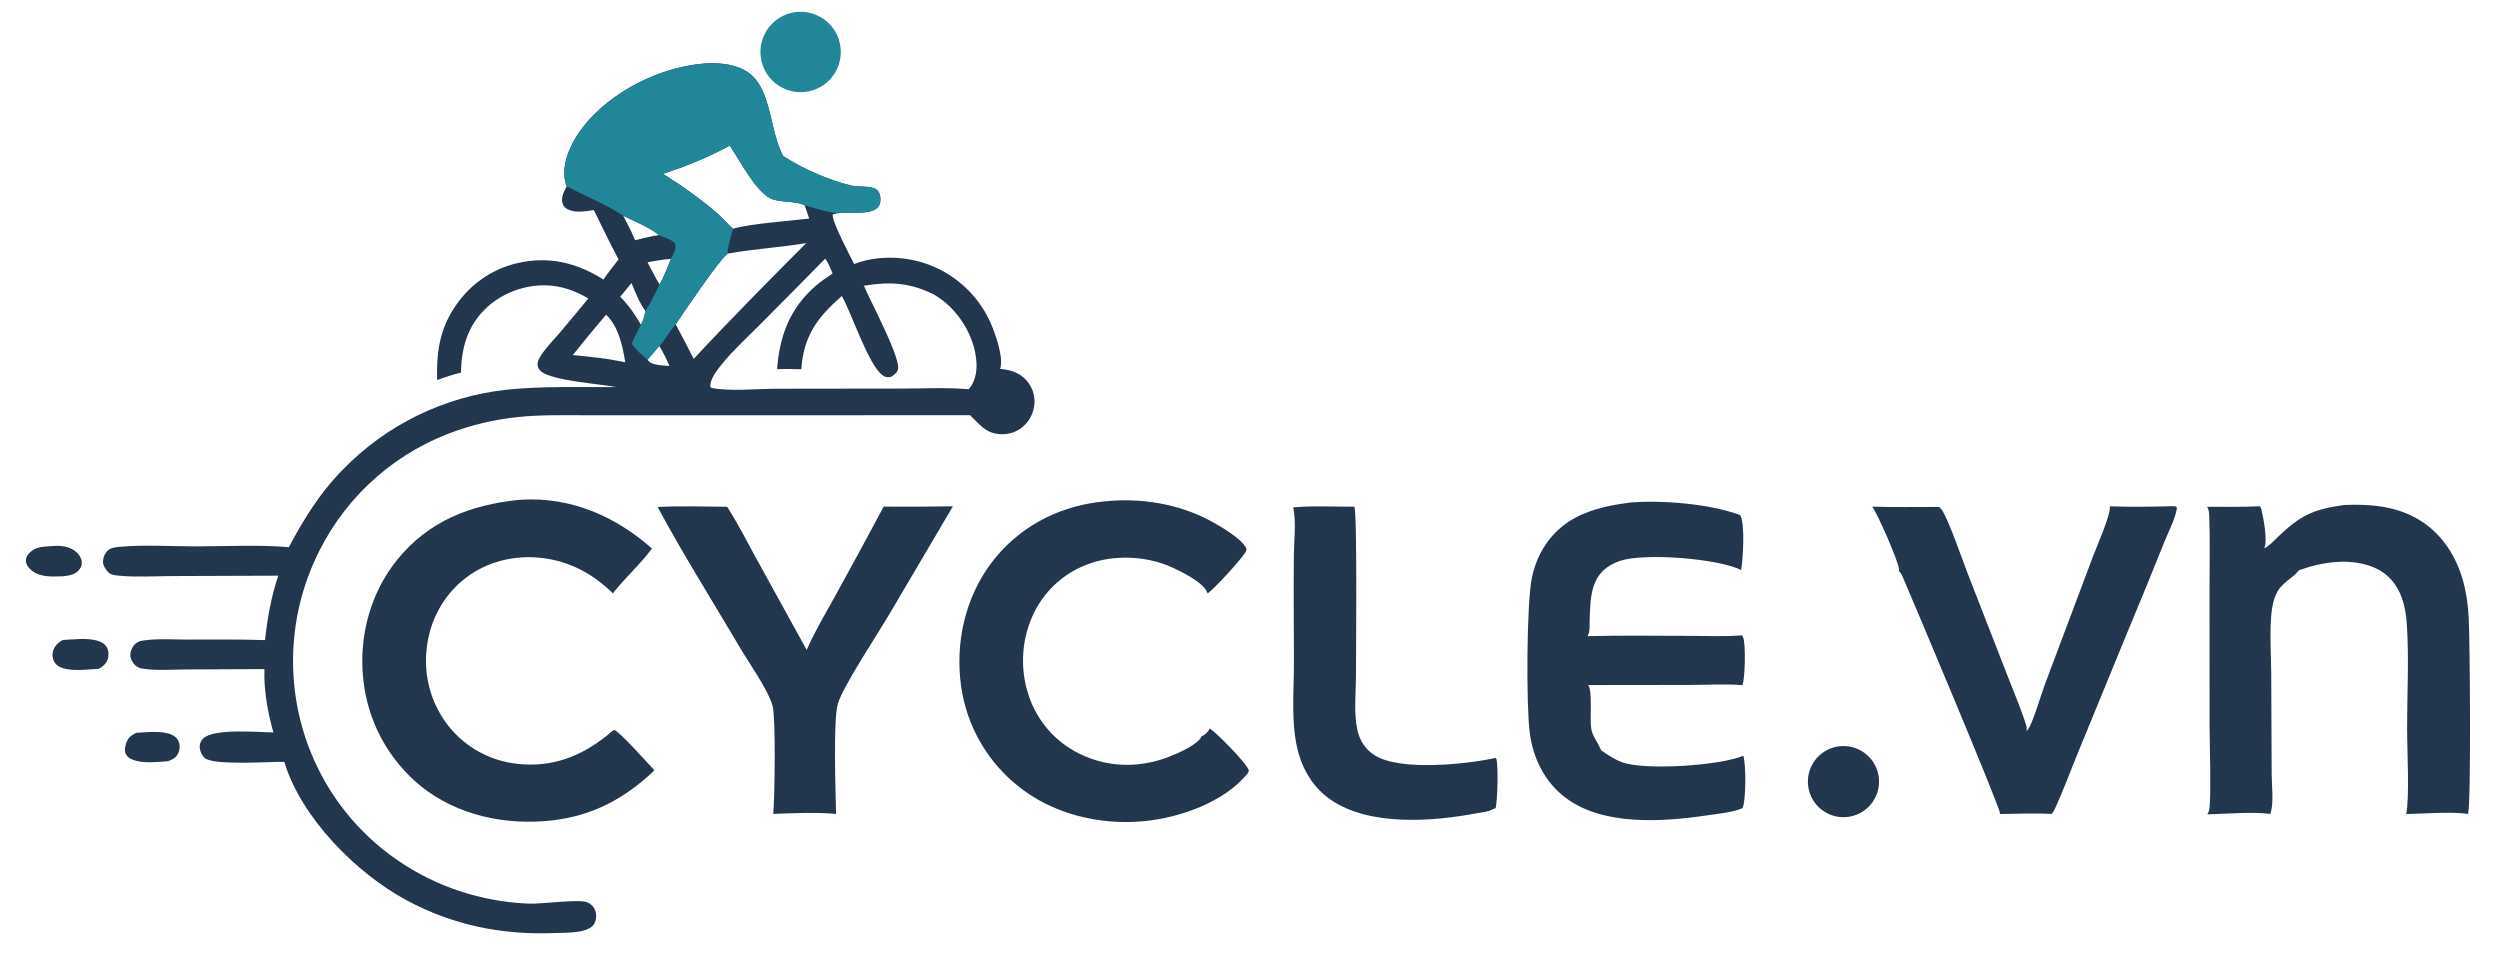
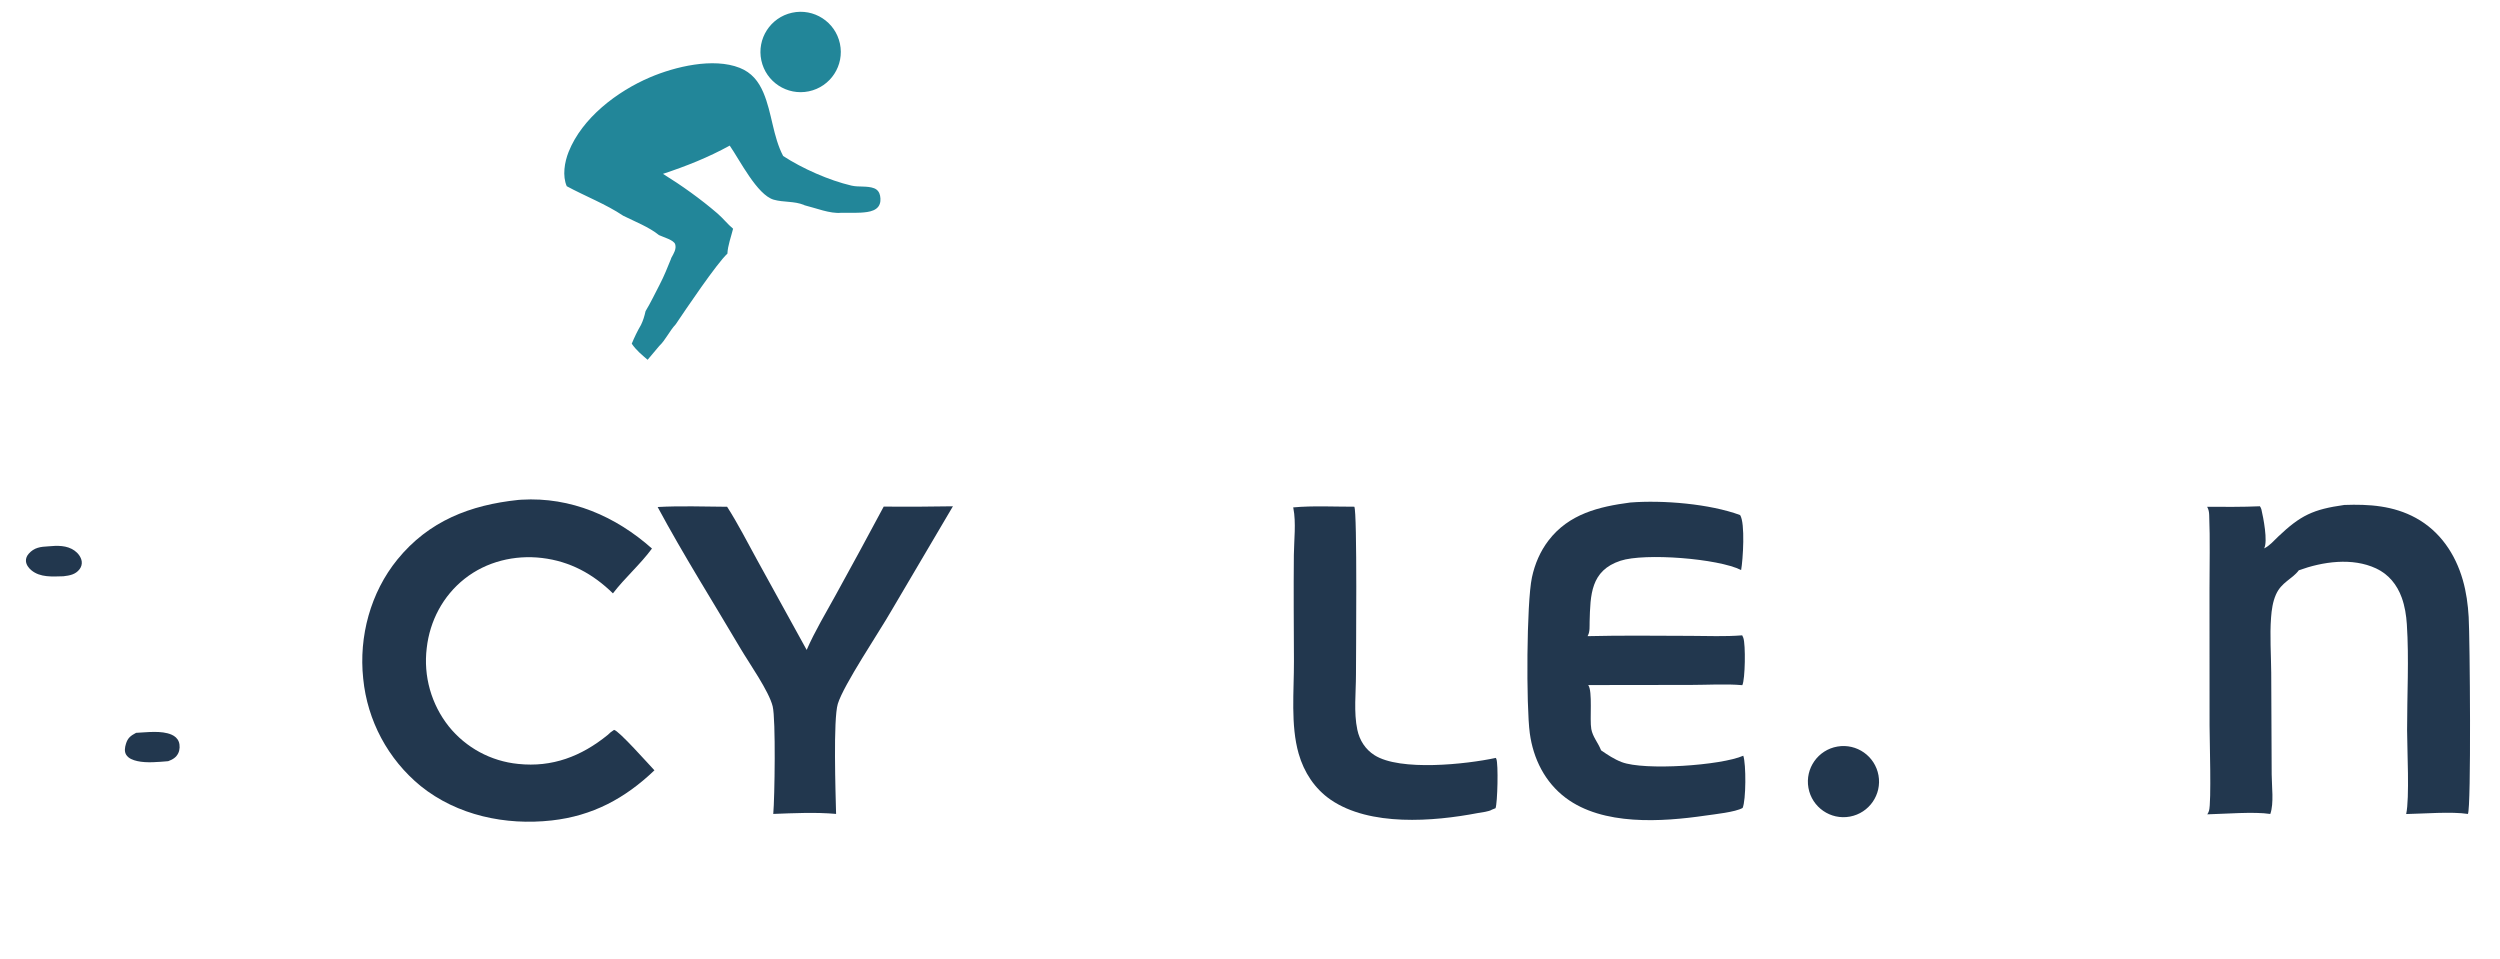
<svg xmlns="http://www.w3.org/2000/svg" version="1.1" style="display: block;" viewBox="0 0 2048 785" width="798" height="306">
-   <path transform="translate(0,0)" fill="rgb(34,55,78)" d="M 464.28 152.389 C 460.583 143.9 462.478 132.652 465.789 124.315 C 476.882 96.379 505.543 74.704 532.365 63.236 C 552.878 54.466 584.298 46.818 605.99 55.431 C 615.691 59.283 621.427 66.398 625.428 75.827 C 632.464 92.408 633.145 111.609 641.559 127.632 C 657.297 137.924 679.232 147.602 697.528 151.89 C 703.392 153.264 710.568 151.907 716.126 154.084 C 718.834 155.145 720.415 157.353 720.966 160.159 C 721.533 163.04 721.452 166.311 719.748 168.805 C 717.712 171.788 713.861 172.974 710.463 173.499 C 703.628 174.555 696.011 174.075 689.076 174.154 C 686.632 174.381 684.512 174.795 682.175 175.548 C 680.883 180.212 696.636 209.973 699.727 216.133 C 718.721 208.706 742.299 209.556 761.191 216.767 C 783.586 225.271 801.673 242.341 811.456 264.208 C 815.138 272.484 822.613 293.351 819.272 302.035 C 826.623 302.753 833.132 304.308 838.786 309.375 C 844.014 314.045 847.146 320.62 847.478 327.622 C 847.751 334.903 845.105 341.992 840.128 347.313 C 835.379 352.472 828.712 355.443 821.7 355.524 C 808.184 355.763 803.725 348.622 795.013 340.33 L 794.639 339.98 L 552.809 340.03 L 479.224 340.009 C 461.136 340.01 442.932 339.569 424.914 341.416 C 404.962 343.42 385.372 348.107 366.674 355.352 C 317.894 374.389 278.627 411.951 257.444 459.837 C 235.534 508.895 234.301 564.709 254.022 614.687 C 283.446 689.083 354.373 737.246 433.858 740.105 C 444.152 740.476 474.87 736.077 481.383 739.082 C 484.378 740.464 486.577 742.768 487.654 745.9 C 488.759 749.115 488.525 753.285 486.92 756.308 C 485.29 759.38 482.061 760.986 478.855 761.932 C 470.951 764.265 461.73 763.899 453.532 764.211 C 410.789 765.835 370.652 757.606 332.853 737.215 C 291.739 715.035 246.571 669.546 232.902 623.935 C 221.523 623.712 174.307 627.159 167.643 620.699 C 165.156 618.289 163.624 614.859 163.602 611.376 C 163.585 608.815 164.664 606.527 166.497 604.768 C 175.34 596.281 211.675 599.727 223.982 599.829 C 219.412 584.278 215.889 564.125 216.647 547.958 L 152.435 548.257 C 140.964 548.297 128.298 549.354 116.974 547.601 C 114.695 547.249 112.53 546.47 110.819 544.876 C 108.529 542.742 106.806 539.666 106.831 536.475 C 106.857 533.06 108.44 529.502 110.974 527.208 C 113.092 525.29 115.368 524.817 118.128 524.438 C 129.776 522.838 142.577 523.781 154.345 523.774 C 175.259 523.763 196.17 523.523 217.076 524.214 C 219.149 505.915 222.091 488.96 227.919 471.428 L 142.065 471.742 C 127.309 471.786 111.724 472.816 97.08 471.399 C 94.241 471.124 90.847 470.874 88.749 468.702 C 86.755 466.637 84.275 462.982 84.367 459.986 C 84.475 456.488 85.853 452.968 88.523 450.63 C 91.15 448.329 95.413 448.032 98.767 447.736 C 118.89 445.96 140.086 447.446 160.35 447.435 C 185.486 447.421 211.551 445.959 236.574 448.09 C 248.986 424.96 261.764 404.012 280.248 385.167 C 316.071 347.988 363.828 324.594 415.161 319.078 C 444.552 315.971 475.119 317.203 504.704 316.915 C 490.973 314.233 453.094 311.821 443.464 304.262 C 441.797 302.954 440.642 301.18 440.411 299.078 C 440.116 296.398 441.392 293.881 442.767 291.658 C 446.938 284.917 453.21 278.684 458.386 272.62 C 466.32 263.259 474.176 253.832 481.955 244.341 C 471.318 238.023 459.766 233.88 447.303 233.575 C 429.408 233.137 410.893 240.081 397.974 252.514 C 382.919 267.002 378.001 284.742 377.619 305.093 C 370.927 306.645 364.54 308.886 358.072 311.162 C 357.52 289.884 359.712 271.601 371.361 253.137 C 383.485 233.919 402.054 220.289 424.275 215.286 C 449.933 209.51 472.505 215.076 494.352 228.848 C 498.099 223.151 502.609 217.772 506.737 212.334 C 499.598 199.08 493.136 185.423 486.47 171.925 C 479.815 172.927 471.234 174.499 465.01 171.279 C 462.989 170.234 461.444 168.557 460.809 166.349 C 459.39 161.425 462.072 156.622 464.28 152.389 z M 660.496 198.965 C 639.078 202.621 617.27 203.747 595.898 207.621 C 587.189 215.549 561.383 253.882 553.527 265.541 C 558.567 274.915 563.5 284.347 568.325 293.833 C 598.262 261.546 629.409 230.145 660.496 198.965 z M 600.545 187.21 C 614.047 183.092 646.948 180.829 662.881 178.871 L 659.191 168.023 C 658.991 167.934 658.792 167.843 658.591 167.757 C 650.919 164.478 641.778 165.7 633.847 163.429 C 620.201 159.523 606.038 130.947 597.779 119.119 C 580.091 128.841 562.239 135.932 543.097 142.258 C 558.497 151.812 573.969 162.849 587.713 174.673 C 592.243 178.569 596.046 183.47 600.545 187.21 z M 540.062 283.249 L 530.522 294.574 C 530.854 295.053 530.846 295.064 531.273 295.562 C 534.439 299.256 543.878 299.197 548.42 299.666 C 545.975 293.899 543.368 288.574 540.062 283.249 z M 689.648 242.289 C 669.534 259.905 658.368 274.812 656.418 302.336 C 649.801 302.187 643.186 301.973 636.571 302.286 C 638.568 274.957 647.127 252.242 668.323 233.938 C 672.604 230.241 677.344 227.018 682.057 223.895 C 680.513 220.554 678.445 214.263 675.856 211.834 C 657.625 230.496 639.275 249.04 620.807 267.467 C 609.471 278.891 596.441 290.693 587.051 303.751 C 584.28 307.603 582.234 311.387 581.773 316.195 L 582.575 317.533 C 596.567 320.611 620.177 318.375 635.415 318.281 L 738.128 318.15 C 756.362 318.163 775.373 317.099 793.502 318.697 C 798.396 313.558 800.165 305.413 799.973 298.461 C 799.474 280.357 790.165 262.363 777.137 250.102 C 773.422 246.606 769.103 243.489 764.709 240.902 C 745.302 231.357 728.967 230.357 707.727 233.903 C 712.46 245.624 738.956 294.55 735.496 302.943 C 734.359 305.702 732.185 307.247 729.693 308.689 C 727.014 309.101 725.301 308.908 723.049 307.301 C 711.455 299.026 697.77 256.725 689.648 242.289 z M 469.239 290.704 C 476.536 291.374 483.822 292.154 491.096 293.045 C 498.179 293.892 505.177 295.248 512.189 296.542 C 510.115 283.337 506.619 267.261 496.524 257.634 C 487.236 268.496 478.139 279.521 469.239 290.704 z M 525.108 266.004 C 526.914 262.258 527.936 258.81 528.829 254.775 C 523.947 248.186 520.412 239.243 517.314 231.661 L 508.105 242.971 C 515.066 249.984 520.243 257.434 525.108 266.004 z M 530.436 214.696 C 533.695 220.761 536.744 227.14 540.407 232.962 C 543.982 226.131 546.807 219.001 549.707 211.868 C 543.179 212.459 536.866 213.43 530.436 214.696 z M 539.851 192.446 C 531.822 185.879 519.874 181.228 510.573 176.598 C 513.742 183.166 517.695 189.811 520.245 196.61 C 526.655 195.163 533.335 193.186 539.851 192.446 z" />
  <path transform="translate(0,0)" fill="rgb(34,134,153)" d="M 464.28 152.389 C 460.583 143.9 462.478 132.652 465.789 124.315 C 476.882 96.379 505.543 74.704 532.365 63.236 C 552.878 54.466 584.298 46.818 605.99 55.431 C 615.691 59.283 621.427 66.398 625.428 75.827 C 632.464 92.408 633.145 111.609 641.559 127.632 C 657.297 137.924 679.232 147.602 697.528 151.89 C 703.392 153.264 710.568 151.907 716.126 154.084 C 718.834 155.145 720.415 157.353 720.966 160.159 C 721.533 163.04 721.452 166.311 719.748 168.805 C 717.712 171.788 713.861 172.974 710.463 173.499 C 703.628 174.555 696.011 174.075 689.076 174.154 C 680.126 175.081 668.137 170.215 659.191 168.023 C 658.991 167.934 658.792 167.843 658.591 167.757 C 650.919 164.478 641.778 165.7 633.847 163.429 C 620.201 159.523 606.038 130.947 597.779 119.119 C 580.091 128.841 562.239 135.932 543.097 142.258 C 558.497 151.812 573.969 162.849 587.713 174.673 C 592.243 178.569 596.046 183.47 600.545 187.21 C 598.985 193.547 596.14 201.166 595.898 207.621 C 587.189 215.549 561.383 253.882 553.527 265.541 C 548.55 270.817 545.112 278.513 540.062 283.249 L 530.522 294.574 C 525.643 290.353 521.2 286.792 517.525 281.398 C 519.761 276.031 522.147 271.011 525.108 266.004 C 526.914 262.258 527.936 258.81 528.829 254.775 C 533.066 247.745 536.605 240.237 540.407 232.962 C 543.982 226.131 546.807 219.001 549.707 211.868 C 549.88 211.15 549.767 211.41 550.113 210.778 C 551.895 207.521 554.318 203.734 553.082 199.868 C 551.989 196.449 543.061 194 539.851 192.446 C 531.822 185.879 519.874 181.228 510.573 176.598 C 496.451 167.099 479.314 160.537 464.28 152.389 z" />
  <path transform="translate(0,0)" fill="rgb(34,55,78)" d="M 1920.47 413.5 C 1940.86 412.749 1960.77 414.119 1979.06 424.138 C 1998.81 434.961 2011.42 453.626 2017.53 474.977 C 2020.39 484.932 2021.72 494.975 2022.34 505.282 C 2023.34 522.092 2024.51 661.565 2021.71 666.625 C 2008.4 664.543 1985.39 666.432 1971.13 666.699 C 1974 653.953 1971.92 613.749 1971.89 598.064 C 1971.85 569.374 1973.55 539.9 1971.69 511.308 C 1971.21 503.903 1970.04 496.435 1967.51 489.434 C 1963.69 478.854 1956.78 470.276 1946.48 465.479 C 1926.89 456.354 1902.74 459.931 1883.19 467.024 C 1877.85 474.248 1868.97 476.663 1864.43 486.952 C 1861.84 492.807 1860.92 499.433 1860.45 505.768 C 1859.36 520.662 1860.47 536.069 1860.59 551.014 L 1860.96 634.277 C 1860.99 643.696 1862.92 657.961 1859.84 666.638 C 1846.83 664.592 1822.02 666.621 1808.22 666.942 C 1808.79 666.036 1809.28 665.119 1809.6 664.086 C 1811.71 657.254 1810.07 604.761 1810.07 594.162 L 1810.02 482.649 C 1810.01 462.436 1810.58 441.984 1809.77 421.794 C 1809.67 419.227 1809.35 417.306 1808.1 415.017 C 1822.5 415.045 1836.92 415.221 1851.31 414.572 C 1851.82 415.349 1852.31 416.183 1852.53 417.101 C 1854.1 423.714 1857.97 443.448 1854.77 449.09 C 1859.2 447.059 1862.78 442.749 1866.31 439.4 C 1884.61 422.016 1894.89 417.083 1920.47 413.5 z" />
  <path transform="translate(0,0)" fill="rgb(34,55,78)" d="M 1335.49 411.499 C 1362.17 409.392 1400.43 412.537 1425.49 421.766 C 1429.79 428.339 1427.82 458.703 1426.33 466.808 C 1407.53 457.332 1347.32 452.674 1327.5 459.198 C 1302.99 467.26 1302.84 487.13 1302.22 509.177 C 1302.12 512.771 1302.56 517.252 1300.79 520.471 C 1300.7 520.642 1300.59 520.808 1300.5 520.976 C 1328.58 520.272 1356.73 520.68 1384.82 520.738 C 1398.85 520.768 1413.23 521.434 1427.2 520.302 C 1427.27 520.454 1427.35 520.607 1427.42 520.759 C 1427.68 521.285 1427.93 521.811 1428.13 522.363 C 1430.1 527.81 1429.67 556.404 1427.31 561.139 C 1413.72 559.941 1399.17 560.921 1385.48 560.927 L 1301.05 561.042 C 1304.83 565.869 1302.15 589.23 1303.58 597.048 C 1304.76 603.491 1309.07 608.163 1311.43 614.079 C 1311.48 614.219 1311.54 614.36 1311.59 614.501 C 1317.05 618.254 1322.27 621.763 1328.5 624.153 C 1347.03 631.269 1410 626.924 1428.1 618.924 C 1430.49 625.794 1430.35 655.422 1427.56 661.709 C 1421.6 665.122 1404.73 666.856 1397.14 667.96 C 1361.24 673.184 1313.12 676.363 1282.63 653.444 C 1265.59 640.636 1256.04 621.394 1253.21 600.54 C 1250.21 578.389 1250.51 493.682 1254.97 472.821 C 1257.32 461.83 1261.75 451.457 1268.61 442.518 C 1285.24 420.863 1309.75 414.882 1335.49 411.499 z" />
  <path transform="translate(0,0)" fill="rgb(34,55,78)" d="M 424.586 409.38 C 425.482 409.307 426.38 409.244 427.277 409.191 C 467.636 406.801 504.362 422.789 534.093 449.204 C 524.477 462.277 512.009 473.013 502.105 485.929 C 485.794 469.946 466.945 459.671 444.026 456.937 C 421.551 454.257 398.465 459.855 380.588 473.98 C 362.898 487.956 352.106 508.414 349.578 530.715 C 346.762 553.665 353.267 576.785 367.635 594.899 C 381.685 612.374 402.18 623.456 424.496 625.642 C 452.392 628.609 476.228 619.412 497.672 602.042 C 499.349 600.323 501.017 599.051 503.039 597.759 C 506.956 598.327 531.605 626.155 536.108 630.882 C 512.019 653.917 485.424 668.214 451.94 671.952 C 414.201 676.166 374.584 667.899 344.57 643.729 C 317.822 621.798 300.897 590.125 297.53 555.699 C 293.857 521.211 303.549 485.197 325.557 458.166 C 351.268 426.586 385.223 413.508 424.586 409.38 z" />
-   <path transform="translate(0,0)" fill="rgb(34,55,78)" d="M 905.409 410.529 C 934.386 407.518 965.102 412.517 990.89 426.15 C 998.031 429.926 1018.7 441.69 1021.18 449.799 C 1021.12 450.269 1021.13 450.285 1020.99 450.807 C 1019.88 455.058 993.851 483.25 989.166 486.01 C 989.095 485.68 989.083 485.583 988.96 485.231 C 986.105 477.052 967.428 467.92 960.024 464.566 C 939.218 455.141 912.393 453.953 890.981 462.101 C 870.706 469.631 854.348 485.054 845.637 504.85 C 836.117 526.559 835.533 551.146 844.014 573.282 C 851.938 593.92 867.898 610.459 888.241 619.112 C 910.643 628.903 935.418 628.545 957.987 619.649 C 964.695 617.005 981.291 609.994 984.29 603.063 C 987.35 601.673 989.615 599.582 991.028 596.544 C 996.574 600.155 1021.69 625.357 1023.04 631.056 C 1022.89 632.091 1022.59 632.761 1021.92 633.583 C 1002.93 657.053 966.165 669.822 937.04 672.564 C 900.399 676.015 861.349 666.569 832.705 642.749 C 806.006 620.874 789.336 589.093 786.516 554.693 C 783.336 519.315 793.249 483.281 816.167 455.87 C 838.674 428.953 870.682 413.557 905.409 410.529 z" />
-   <path transform="translate(0,0)" fill="rgb(34,55,78)" d="M 1780.06 414.5 L 1782.79 414.792 L 1783.32 416.341 C 1781.67 425.713 1776.22 435.762 1772.67 444.672 C 1762.98 468.966 1753.07 493.176 1742.96 517.301 L 1702.45 615.998 C 1695.99 631.715 1690.07 648.045 1682.89 663.425 C 1682.33 664.623 1681.42 665.683 1680.53 666.651 C 1666.62 665.792 1652.25 666.598 1638.3 666.656 C 1638.33 666.324 1638.34 666.237 1638.34 665.873 C 1638.22 660.705 1565.38 487.741 1558.5 472.01 C 1557.71 470.209 1556.87 468.917 1555.48 467.512 C 1555.59 467.07 1555.68 466.594 1555.67 466.138 C 1555.53 460.398 1537.11 418.313 1533.59 414.877 C 1551.85 415.479 1570.27 415.073 1588.55 415.107 C 1589.33 415.801 1590.05 416.536 1590.65 417.389 C 1596.35 425.475 1607.96 459.618 1612.21 470.388 L 1644.27 552.724 C 1649.48 566.281 1655.52 580.027 1659.83 593.877 C 1660.35 595.548 1660.38 596.997 1660.12 598.707 C 1660.85 597.929 1661.55 597.106 1662.1 596.19 C 1665.97 589.827 1672.04 568.894 1675.25 560.272 L 1714.94 454.706 C 1717.46 447.989 1729.75 420.265 1728.29 414.61 C 1745.44 415.238 1762.91 414.979 1780.06 414.5 z" />
  <path transform="translate(0,0)" fill="rgb(34,55,78)" d="M 723.927 414.862 C 742.828 415.008 761.731 414.919 780.63 414.594 L 729.994 500.537 C 720.118 517.772 691.091 560.87 686.342 576.411 C 682.499 588.985 684.501 649.317 684.923 666.601 C 668.348 665.103 650.134 665.962 633.458 666.61 C 634.654 653.282 635.578 589.063 632.98 578.481 C 629.908 565.968 613.809 543.273 606.676 531.177 C 584.013 492.746 559.847 454.453 538.742 415.182 C 557.542 414.12 576.815 414.877 595.655 414.981 C 604.628 428.992 612.245 444.048 620.262 458.623 L 660.824 532.265 C 667.551 516.831 676.557 501.953 684.658 487.184 C 697.911 463.165 711.001 439.058 723.927 414.862 z" />
  <path transform="translate(0,0)" fill="rgb(34,55,78)" d="M 1059.38 415.498 C 1075.79 413.997 1092.96 414.968 1109.46 414.933 C 1111.95 419.098 1110.82 538.624 1110.81 552.547 C 1110.81 567.106 1108.89 583.428 1111.92 597.645 C 1113.76 606.275 1118.41 613.629 1125.9 618.431 C 1146.87 631.887 1201.6 625.874 1225.38 620.702 C 1225.59 621.077 1225.6 621.077 1225.8 621.528 C 1227.53 625.462 1226.78 657.708 1225.14 661.925 L 1222.21 663.091 C 1219.65 664.77 1213.69 665.303 1210.63 665.888 C 1174.11 672.886 1122.15 676.979 1090.13 655.003 C 1077.01 646.001 1068.24 632.494 1063.88 617.312 C 1057.14 593.839 1060.1 565.851 1060 541.512 C 1059.89 512.505 1059.64 483.465 1059.93 454.46 C 1060.05 442.417 1061.86 427.9 1059.52 416.159 C 1059.48 415.938 1059.43 415.718 1059.38 415.498 z" />
  <path transform="translate(0,0)" fill="rgb(34,134,153)" d="M 648.806 10.275 C 666.638 6.355 684.253 17.698 688.064 35.553 C 691.875 53.408 680.427 70.954 662.549 74.657 C 644.823 78.329 627.459 66.999 623.68 49.296 C 619.901 31.593 631.126 14.16 648.806 10.275 z" />
  <path transform="translate(0,0)" fill="rgb(34,55,78)" d="M 1505.26 611.406 C 1521.04 608.711 1536.04 619.253 1538.86 635.015 C 1541.67 650.777 1531.24 665.856 1515.5 668.787 C 1499.59 671.749 1484.32 661.184 1481.47 645.255 C 1478.63 629.325 1489.31 614.129 1505.26 611.406 z" />
-   <path transform="translate(0,0)" fill="rgb(34,55,78)" d="M 51.36 524.108 C 60.208 523.721 70.816 522.247 79.368 524.568 C 82.728 525.479 85.979 527.206 87.664 530.392 C 89.121 533.149 89.225 537.103 88.177 540.018 C 86.839 543.739 84.18 546.066 80.73 547.764 C 72.214 548.16 62.232 549.546 53.921 547.807 C 50.254 547.04 46.583 545.484 44.555 542.161 C 43.023 539.651 42.649 536.258 43.374 533.43 C 44.481 529.109 47.661 526.281 51.36 524.108 z" />
  <path transform="translate(0,0)" fill="rgb(34,55,78)" d="M 111.466 600.181 C 120.38 599.782 132.188 598.071 140.532 601.667 C 143.207 602.82 145.456 604.741 146.477 607.525 C 147.508 610.336 147.346 614.1 146.055 616.808 C 144.344 620.397 141.338 622.093 137.757 623.404 C 129.977 624.039 120.16 625.054 112.535 623.336 C 109.051 622.551 105.183 621.229 103.271 617.965 C 101.741 615.352 102.313 612.06 103.135 609.315 C 104.635 604.306 106.985 602.592 111.466 600.181 z" />
  <path transform="translate(0,0)" fill="rgb(34,55,78)" d="M 39.555 447.4 C 46.905 446.713 54.74 446.446 61.008 450.868 C 63.887 452.899 66.465 456.173 66.95 459.753 C 67.255 462.005 66.575 464.319 65.201 466.115 C 61.816 470.541 57.08 471.298 51.935 471.919 C 43.032 472.117 32.95 473.095 25.611 466.925 C 23.389 465.058 21.456 462.463 21.251 459.48 C 21.096 457.226 22.064 455.113 23.533 453.447 C 28.052 448.322 33.187 447.739 39.555 447.4 z" />
</svg>